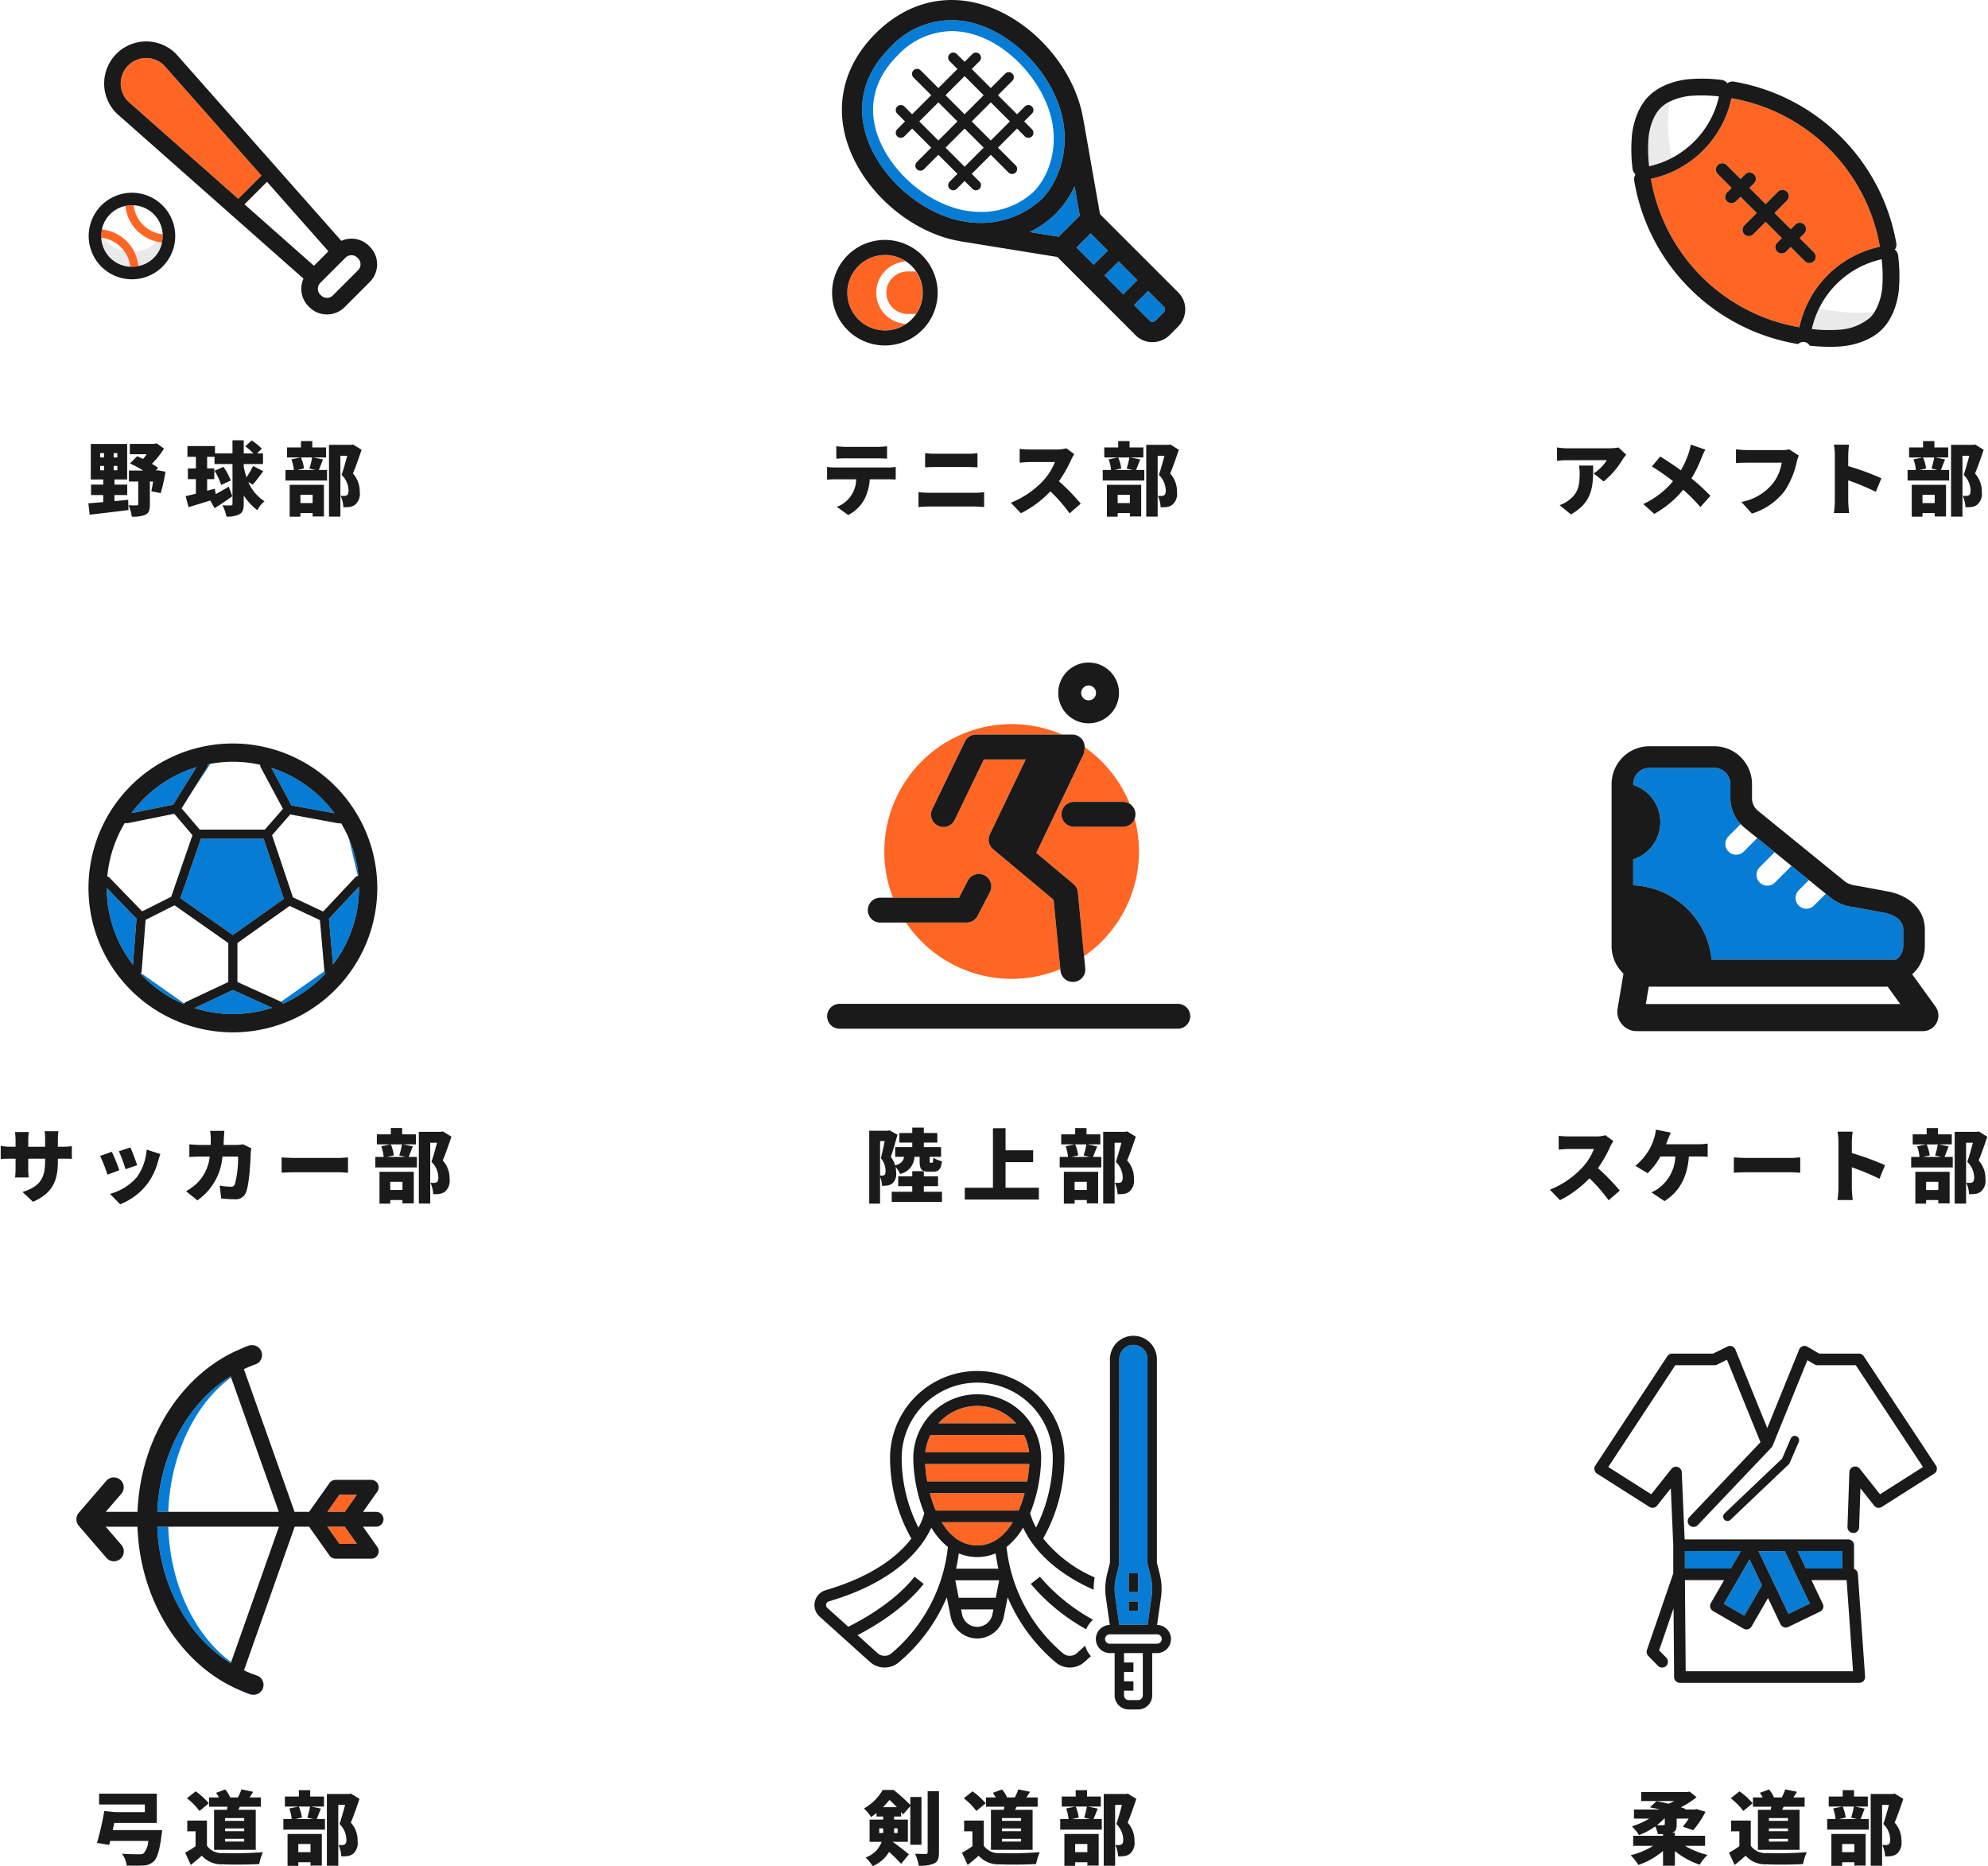
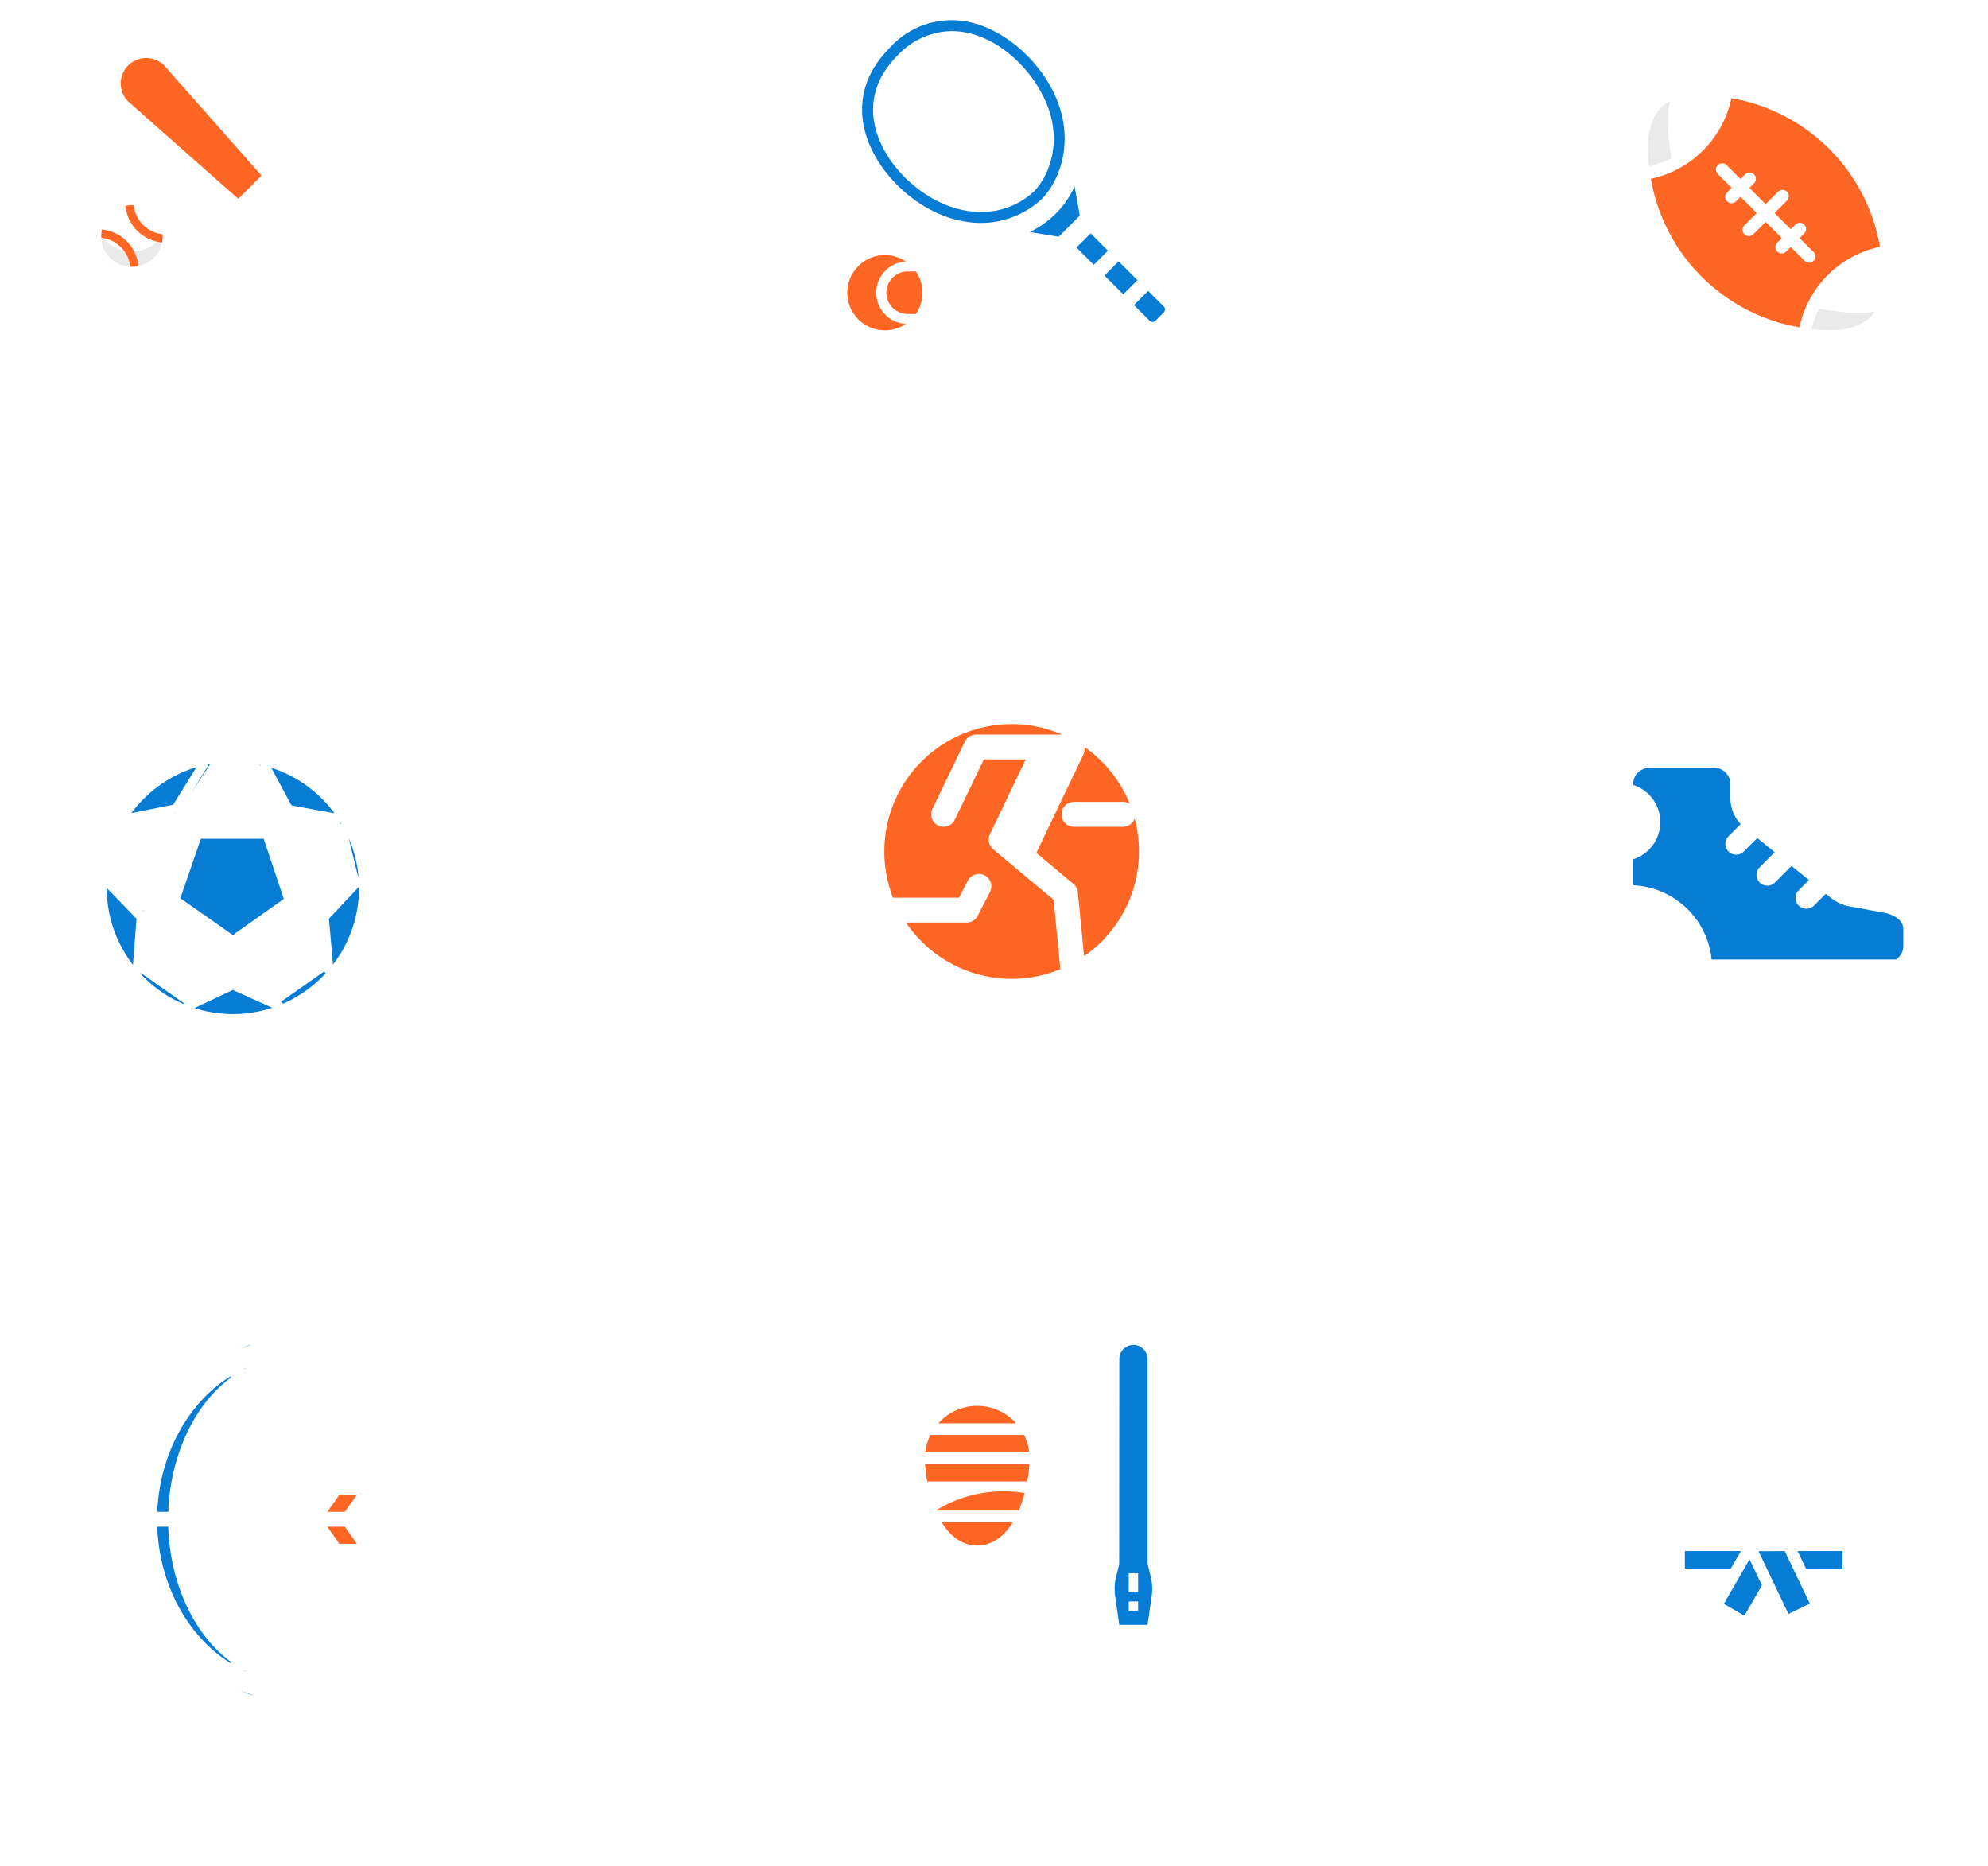
<svg xmlns="http://www.w3.org/2000/svg" viewBox="0 0 342 321">
  <defs>
    <style>.a{fill:#eaeaea;}.b{fill:#ff6624;}.c{fill:#067cd5;}.d{fill:#1a1a1a;}</style>
  </defs>
  <path class="a" d="M27.014,41.563a7.042,7.042,0,0,0,.848.149c-.031.143-.043.289-.087.431a5.166,5.166,0,0,1-3.959,3.615,7.061,7.061,0,0,0-.74-2.498,6.093,6.093,0,0,0,3.938-1.696Zm-5.701,1.555A6.364,6.364,0,0,1,17.778,40.95c-.12-.021-.238-.052-.36-.066a5.212,5.212,0,0,0,4.979,4.991,5.643,5.643,0,0,0-.615-2.024A5.714,5.714,0,0,0,21.313,43.118ZM287.147,24.446a26.018,26.018,0,0,1-.113-5.301,11.414,11.414,0,0,1,.284-1.71c-.025.012-.05.023-.075.035a6.011,6.011,0,0,0-1.562,1.098c-1.831,1.831-2.074,5.051-2.075,5.083-.002.026-.004.053-.007.079a25.094,25.094,0,0,0,.103,4.869,15.62,15.62,0,0,0,3.805-1.376c.021-.011.042-.023.063-.034-.051-.262-.104-.526-.147-.779ZM321.598,53.708a19.442,19.442,0,0,1-2.195.079c-.827-.009-1.858-.056-3.046-.185l-2.135-.302c-.411-.072-.849-.169-1.282-.261l-.01.022a15.667,15.667,0,0,0-1.237,3.532,24.995,24.995,0,0,0,4.875.103c.025-.003.052-.005.076-.007a9.066,9.066,0,0,0,5.083-2.076,5.583,5.583,0,0,0,.797-1.028C321.966,53.682,321.598,53.708,321.598,53.708Z" />
-   <path class="b" d="M27.984,40.296c.002.04-.002.081,0,.121a5.268,5.268,0,0,1-.122,1.295,7.042,7.042,0,0,1-.848-.149A7.053,7.053,0,0,1,21.57,35.416a5.276,5.276,0,0,1,1.123-.127c.101,0,.201.014.302.02a5.643,5.643,0,0,0,4.99,4.987Zm-4.943,2.885a7.034,7.034,0,0,0-5.499-3.717,5.269,5.269,0,0,0-.123,1.004c-.004.139-.009.278-.001.416.122.014.24.044.36.066a5.607,5.607,0,0,1,3.535,2.168,5.714,5.714,0,0,1,.469.733,5.643,5.643,0,0,1,.615,2.024,5.216,5.216,0,0,0,1.419-.118,7.061,7.061,0,0,0-.74-2.498C23.062,43.234,23.054,43.206,23.041,43.181Zm-.988-31.92a4.38,4.38,0,0,0-.029,6.165l18.967,16.77,3.997-3.997-16.77-18.967A4.385,4.385,0,0,0,22.053,11.261ZM152.479,50.343a3.649,3.649,0,0,0,2.585,3.477,3.604,3.604,0,0,0,1.071.178h1.427a6.472,6.472,0,0,0-.001-7.311h-1.426A3.66,3.66,0,0,0,152.479,50.343Zm3.363,5.364A5.371,5.371,0,0,1,155.84,44.979a6.468,6.468,0,1,0,.002,10.729ZM56.305,260.023l3.016,0,2.083-2.943H58.388Zm0,2.554,2.083,2.944,3.016,0-2.083-2.943ZM323.424,42.441a17.982,17.982,0,0,0-13.871,13.85,31.31,31.31,0,0,1-25.546-25.541,17.787,17.787,0,0,0,3.998-1.357,18.019,18.019,0,0,0,9.854-12.501A31.314,31.314,0,0,1,323.387,42.34C323.393,42.376,323.415,42.405,323.424,42.441Zm-11.421.92-2.41-2.41.768-.768a1.081,1.081,0,1,0-1.528-1.528l-.768.768-2.789-2.789,2.146-2.146a1.081,1.081,0,0,0-1.528-1.529l-2.146,2.146-2.79-2.79.768-.768a1.081,1.081,0,1,0-1.528-1.528l-.768.768-2.41-2.41a1.081,1.081,0,0,0-1.528,1.528l2.41,2.41-.767.768a1.081,1.081,0,1,0,1.528,1.528l.768-.767,2.79,2.79-2.145,2.145a1.081,1.081,0,0,0,1.528,1.529l2.145-2.145,2.789,2.789-.768.768a1.081,1.081,0,1,0,1.528,1.528l.768-.768,2.41,2.41a1.081,1.081,0,0,0,1.528-1.528ZM193.198,142.196h-8.443a2.139,2.139,0,0,1,0-4.279h8.443a2.126,2.126,0,0,1,1.158.345,21.971,21.971,0,0,0-7.753-9.755,2.145,2.145,0,0,1-.047.426,2.122,2.122,0,0,1-.204.9L178.279,146.69l6.39,5.343a2.139,2.139,0,0,1,.757,1.434l1.069,10.993A21.91,21.91,0,0,0,195.2,140.788,2.134,2.134,0,0,1,193.198,142.196Zm-22.348,3.859a2.139,2.139,0,0,1-.557-2.565l6.163-12.869h-7.202l-5,10.364A2.139,2.139,0,1,1,160.4,139.127l5.583-11.574a2.139,2.139,0,0,1,1.927-1.21h14.834a21.906,21.906,0,0,0-29.12,28.051h11.353l1.523-2.929a2.139,2.139,0,1,1,3.796,1.974l-2.122,4.081a2.139,2.139,0,0,1-1.898,1.152h-10.417a21.917,21.917,0,0,0,26.554,8.016l-1.16-11.936Zm-2.735,95.743a8.969,8.969,0,0,0-6.689,3H174.804A8.969,8.969,0,0,0,168.115,241.798Zm-8.941,8h17.882a8.915,8.915,0,0,0-.89-3h-16.101A8.917,8.917,0,0,0,159.174,249.798Zm.341,5h17.201a24.892,24.892,0,0,0,.368-3H159.146A24.914,24.914,0,0,0,159.514,254.798Zm1.464,5H175.251a22.009,22.009,0,0,0,1.019-3H159.96A22.009,22.009,0,0,0,160.978,259.798Zm7.136,6c2.722,0,4.713-1.684,6.121-4H161.994C163.401,264.114,165.393,265.798,168.115,265.798Z" />
+   <path class="b" d="M27.984,40.296c.002.04-.002.081,0,.121a5.268,5.268,0,0,1-.122,1.295,7.042,7.042,0,0,1-.848-.149A7.053,7.053,0,0,1,21.57,35.416a5.276,5.276,0,0,1,1.123-.127c.101,0,.201.014.302.02a5.643,5.643,0,0,0,4.99,4.987Zm-4.943,2.885a7.034,7.034,0,0,0-5.499-3.717,5.269,5.269,0,0,0-.123,1.004c-.004.139-.009.278-.001.416.122.014.24.044.36.066a5.607,5.607,0,0,1,3.535,2.168,5.714,5.714,0,0,1,.469.733,5.643,5.643,0,0,1,.615,2.024,5.216,5.216,0,0,0,1.419-.118,7.061,7.061,0,0,0-.74-2.498C23.062,43.234,23.054,43.206,23.041,43.181Zm-.988-31.92a4.38,4.38,0,0,0-.029,6.165l18.967,16.77,3.997-3.997-16.77-18.967A4.385,4.385,0,0,0,22.053,11.261ZM152.479,50.343a3.649,3.649,0,0,0,2.585,3.477,3.604,3.604,0,0,0,1.071.178h1.427a6.472,6.472,0,0,0-.001-7.311h-1.426A3.66,3.66,0,0,0,152.479,50.343Zm3.363,5.364A5.371,5.371,0,0,1,155.84,44.979a6.468,6.468,0,1,0,.002,10.729ZM56.305,260.023l3.016,0,2.083-2.943H58.388Zm0,2.554,2.083,2.944,3.016,0-2.083-2.943ZM323.424,42.441a17.982,17.982,0,0,0-13.871,13.85,31.31,31.31,0,0,1-25.546-25.541,17.787,17.787,0,0,0,3.998-1.357,18.019,18.019,0,0,0,9.854-12.501A31.314,31.314,0,0,1,323.387,42.34C323.393,42.376,323.415,42.405,323.424,42.441Zm-11.421.92-2.41-2.41.768-.768a1.081,1.081,0,1,0-1.528-1.528l-.768.768-2.789-2.789,2.146-2.146a1.081,1.081,0,0,0-1.528-1.529l-2.146,2.146-2.79-2.79.768-.768a1.081,1.081,0,1,0-1.528-1.528l-.768.768-2.41-2.41a1.081,1.081,0,0,0-1.528,1.528l2.41,2.41-.767.768a1.081,1.081,0,1,0,1.528,1.528l.768-.767,2.79,2.79-2.145,2.145a1.081,1.081,0,0,0,1.528,1.529l2.145-2.145,2.789,2.789-.768.768a1.081,1.081,0,1,0,1.528,1.528l.768-.768,2.41,2.41a1.081,1.081,0,0,0,1.528-1.528ZM193.198,142.196h-8.443a2.139,2.139,0,0,1,0-4.279h8.443a2.126,2.126,0,0,1,1.158.345,21.971,21.971,0,0,0-7.753-9.755,2.145,2.145,0,0,1-.047.426,2.122,2.122,0,0,1-.204.9L178.279,146.69l6.39,5.343a2.139,2.139,0,0,1,.757,1.434l1.069,10.993A21.91,21.91,0,0,0,195.2,140.788,2.134,2.134,0,0,1,193.198,142.196Zm-22.348,3.859a2.139,2.139,0,0,1-.557-2.565l6.163-12.869h-7.202l-5,10.364A2.139,2.139,0,1,1,160.4,139.127l5.583-11.574a2.139,2.139,0,0,1,1.927-1.21h14.834a21.906,21.906,0,0,0-29.12,28.051h11.353l1.523-2.929a2.139,2.139,0,1,1,3.796,1.974l-2.122,4.081a2.139,2.139,0,0,1-1.898,1.152h-10.417a21.917,21.917,0,0,0,26.554,8.016l-1.16-11.936Zm-2.735,95.743a8.969,8.969,0,0,0-6.689,3H174.804A8.969,8.969,0,0,0,168.115,241.798Zm-8.941,8h17.882a8.915,8.915,0,0,0-.89-3h-16.101A8.917,8.917,0,0,0,159.174,249.798Zm.341,5h17.201a24.892,24.892,0,0,0,.368-3H159.146A24.914,24.914,0,0,0,159.514,254.798Zm1.464,5H175.251a22.009,22.009,0,0,0,1.019-3A22.009,22.009,0,0,0,160.978,259.798Zm7.136,6c2.722,0,4.713-1.684,6.121-4H161.994C163.401,264.114,165.393,265.798,168.115,265.798Z" />
  <path class="c" d="M182.425,18.907V18.906c-2.098-6.994-8.463-13.292-15.136-14.974A14.277,14.277,0,0,0,153.066,8.23c-5.204,5.204-5.209,10.606-4.298,14.222,1.682,6.673,7.98,13.039,14.974,15.137a17.377,17.377,0,0,0,2.271.516l.182.029a15.457,15.457,0,0,0,12.949-3.828C182.17,31.28,184.358,25.345,182.425,18.907ZM168.692,36.444a15.345,15.345,0,0,1-4.41-.654c-6.402-1.92-12.16-7.723-13.691-13.796-.793-3.144-.776-7.853,3.804-12.434a12.937,12.937,0,0,1,9.27-4.209c7.864,0,14.926,7.317,16.959,14.096,1.71,5.696-.18,10.9-2.81,13.531A13.072,13.072,0,0,1,168.692,36.444Zm17.062.645-3.623,3.623-4.995-.808a15.94,15.94,0,0,0,7.73-7.86Zm14.5,15.679a.59.59,0,0,1,.167.44.801.801,0,0,1-.244.55l-1.367,1.367a.803.803,0,0,1-.55.244.607.607,0,0,1-.439-.167l-.001,0-2.738-2.738,2.433-2.433ZM193.24,50.62l-3.234-3.234,2.433-2.434,3.234,3.234Zm-2.644-7.511-2.433,2.434L185.19,42.571l2.434-2.434ZM42.609,235.182c-.217.105-.434.209-.648.323-.005-.015-.017-.024-.023-.038C42.158,235.365,42.385,235.277,42.609,235.182Zm.216-3.746c-.526.18-1.036.397-1.547.613.437-.207.872-.417,1.321-.59a1.692,1.692,0,0,1,.728-.106A1.679,1.679,0,0,0,42.825,231.436ZM27.059,260.023c.412-9.931,5.322-18.816,12.622-23.324l.073.206c-6.258,4.572-10.449,13.334-10.805,23.119Zm16.039,31.374a1.663,1.663,0,0,0,.439.071c-.034.002-.065.015-.099.015a1.697,1.697,0,0,1-.593-.107c-.526-.196-1.038-.428-1.547-.668C41.89,290.957,42.486,291.196,43.098,291.397ZM41.98,287.265l.007-.02c.201.107.401.216.606.315-.209-.088-.416-.182-.622-.277C41.972,287.277,41.977,287.272,41.98,287.265Zm-2.212-1.409-.071.2c-7.351-4.52-12.274-13.453-12.643-23.479h1.89C29.264,272.457,33.465,281.272,39.768,285.856ZM61.569,150.666,60,144.157a21.523,21.523,0,0,1,1.66,6.488A.809.809,0,0,0,61.569,150.666Zm-2.832-8.986-.391-.081a.767.767,0,0,0,.301-.075C58.678,141.576,58.706,141.629,58.737,141.681ZM40.844,162.24v-.054l.007-.005ZM29.79,138.399l-7.182,1.445a21.774,21.774,0,0,1,11.189-7.902Zm31.966,14.105c.001.07.005.139.005.209A21.583,21.583,0,0,1,57.286,165.89l-.697-7.878Zm-27.198-8.247H45.352l3.474,10.341-8.769,6.221-9.027-6.336ZM44.78,131.738l-.133-.232c.043.009.085.02.128.03A.756.756,0,0,0,44.78,131.738Zm-11.903,4.667,2.788-4.494a.767.767,0,0,0,.102-.468c.141-.029.285-.051.427-.076ZM50.14,138.518l-3.467-6.469a21.781,21.781,0,0,1,10.868,7.827ZM18.366,152.719l5.118,5.287-.607,7.93A21.582,21.582,0,0,1,18.366,152.719Zm6.091,4.032-.035-.036.535-.216Zm5.49-16.78.032-.006.174.204ZM55.827,167.03a.771.771,0,0,0,.19.372,21.793,21.793,0,0,1-7.356,5.23.77.77,0,0,0-.325-.336Zm-15.761,3.235,6.761,3.062a21.642,21.642,0,0,1-13.377.05Zm-8.448,2.434a21.787,21.787,0,0,1-7.452-5.241.783.783,0,0,0,.08-.107l7.442,5.231A.771.771,0,0,0,31.616,172.699Zm295.802-12.853v2.876a2.786,2.786,0,0,1-1.238,2.315H294.452a14.203,14.203,0,0,0-13.49-12.781V147.79a6.713,6.713,0,0,0,0-12.786v-.156a2.79,2.79,0,0,1,2.787-2.787h11.149a2.791,2.791,0,0,1,2.787,2.787v2.435a6.468,6.468,0,0,0,1.769,4.451l-2.094,2.094a1.858,1.858,0,0,0,2.628,2.628l2.32-2.32,2.995,2.434-2.583,2.583a1.858,1.858,0,1,0,2.628,2.628l2.855-2.854,2.995,2.434L309.44,153.12a1.858,1.858,0,1,0,2.628,2.628l2.03-2.03,1.045.85v0a7.628,7.628,0,0,0,3.672,1.425l5.53,1.029C325.295,157.239,327.419,157.94,327.419,159.846ZM197.409,268.87V233.782a2.424,2.424,0,1,0-4.847,0l-.024,35.283-.523,2.094a8.723,8.723,0,0,0-.194,3.195l.729,5.098h4.872l.73-5.111a8.578,8.578,0,0,0,.065-1.067,8.7,8.7,0,0,0-.261-2.113Zm-1.616,8.178h-1.616v-1.615h1.616Zm0-3.231h-1.616v-3.231h1.616Zm113.45-7.054h7.712v3.009H310.68Zm-11.487,3.009h-7.902v-3.009h9.639Zm4.929,2,.422.884-3.019,5.229-3.53-2.038,2.353-4.075.577-1,.048-.084.414-.717.115-.2.911-1.578.753,1.578.477,1Zm6.733,0,1.929,4.04-3.672,1.77-2.774-5.811-.477-1-.477-1-1.421-2.977,4.503-.028,1.435,3.005.01.022.467.979.252.528Z" />
-   <path class="d" d="M22.096,87.723l-.041-1.754c-.773.069-1.575.152-2.362.221V85.141h2.196V83.345H19.693V82.461h2.182V76.357H15.619V82.461H17.76v.884H15.661v1.796H17.76v1.215c-.953.083-1.836.151-2.555.207l.221,1.961C17.263,88.303,19.762,88.026,22.096,87.723Zm-2.541-9.791h.635v.746h-.635Zm0,2.195h.635v.76h-.635Zm-2.32-2.195h.663v.746h-.663Zm0,2.955v-.76h.663v.76Zm6.546,5.828V82.82H22.179V80.929h2.444a18.086,18.086,0,0,0-2.265-1.216l1.229-1.242c.332.138.677.29,1.022.469a7.409,7.409,0,0,0,.621-.815h-2.9V76.344h4.184l.428-.097,1.27.897a13.591,13.591,0,0,1-2.085,2.624,12.216,12.216,0,0,1,1.077.69l-.414.47h.028l.29-.056,1.354.263a29.597,29.597,0,0,1-.815,3.673l-1.615-.317c.096-.442.207-1.036.304-1.671H25.783V86.77c0,.897-.152,1.45-.759,1.754a5.257,5.257,0,0,1-2.348.331,7.228,7.228,0,0,0-.566-1.961,13.034,13.034,0,0,0,1.408.028C23.712,86.922,23.781,86.88,23.781,86.715ZM36.903,80.97,38.45,80.293a10.77,10.77,0,0,1,1.243,2.348l-1.643.76A11.205,11.205,0,0,0,36.903,80.97ZM33.699,84.905v-2.499H32.318V80.569H33.699v-2.002h-1.45V76.717h4.736v1.27h3.011V75.723h1.933v2.265H43.6a10.941,10.941,0,0,0-1.395-1.216L43.297,75.75a9.809,9.809,0,0,1,1.74,1.422l-.829.815h1.036V79.81h-3.314v.456a18.669,18.669,0,0,0,.47,1.837,14.419,14.419,0,0,0,1.132-1.961l1.753.897c-.621.842-1.27,1.726-1.795,2.306l-.773-.428a7.487,7.487,0,0,0,2.79,3.301,4.572,4.572,0,0,0-1.229,1.532,9.823,9.823,0,0,1-2.348-2.541v1.45c0,.925-.166,1.45-.704,1.768a4.37,4.37,0,0,1-2.279.414,7.011,7.011,0,0,0-.677-1.933c.608.027,1.23.027,1.437.027s.29-.069.29-.276V79.81H36.903V78.567H35.633v2.002h1.229v1.837h-1.229v2.002l1.326-.359.152.94c.69-.387,1.491-.843,2.251-1.284l.607,1.644c-.98.718-2.099,1.464-3.052,2.058l-.746-1.326c-1.312.414-2.624.815-3.728,1.147l-.511-1.893C32.429,85.223,33.036,85.085,33.699,84.905Zm22.029,3.922v-5.44H49.831v5.481h1.851v-.621h2.099v.58Zm-4.046-2.306V85.112h2.099v1.409Zm10.522-9.17c-.456,1.367-1.008,2.955-1.491,4.088a4.577,4.577,0,0,1,1.174,3.176,2.456,2.456,0,0,1-.801,2.196,2.118,2.118,0,0,1-.98.386,7.776,7.776,0,0,1-1.036.042,4.87,4.87,0,0,0-.483-1.961,4.95,4.95,0,0,0,.622.014.826.826,0,0,0,.456-.11c.207-.124.29-.387.29-.843a3.838,3.838,0,0,0-1.188-2.665c.317-.884.69-2.237.967-3.286H58.559V88.855H56.598V76.51h3.825l.304-.069ZM49.113,82.641h7.153V80.832H54.844c.207-.47.442-1.119.718-1.81l-1.671-.345h2.209V76.951H53.725V75.86H51.779v1.091H49.376v1.727h2.333l-1.574.331A7.528,7.528,0,0,1,50.55,80.832H49.113Zm3.19-2.071a7.512,7.512,0,0,0-.524-1.892H53.698a13.684,13.684,0,0,1-.47,1.905l1.036.249H51.157ZM143.68,82.434c-.401,0-1.008.027-1.395.056V80.307a11.761,11.761,0,0,0,1.395.097h9.045a10.029,10.029,0,0,0,1.367-.097v2.168c-.373-.027-.953-.041-1.367-.041h-3.093a8.807,8.807,0,0,1-.912,3.411,6.542,6.542,0,0,1-2.803,2.734L143.956,87.17a5.081,5.081,0,0,0,3.328-4.736Zm7.319-5.579a12.438,12.438,0,0,0,1.601-.11v2.141c-.511-.027-1.077-.056-1.601-.056h-5.524c-.483,0-1.146.028-1.601.056V76.744a12.438,12.438,0,0,0,1.601.11Zm7.007,7.803c.58.041,1.326.097,1.892.097h7.733c.497,0,1.16-.042,1.671-.097v2.555c-.539-.056-1.243-.097-1.671-.097h-7.733c-.566,0-1.34.041-1.892.097Zm2.928-4.337c-.553,0-1.284.028-1.782.056V77.945a15.769,15.769,0,0,0,1.768.097h5.607a13.337,13.337,0,0,0,1.629-.097V80.376c-.415-.014-1.132-.056-1.629-.056Zm18.608,2.266a10.138,10.138,0,0,0,1.934-3.121h-4.295c-.621,0-1.381.083-1.768.11V77.2a16.561,16.561,0,0,0,1.768.11h4.612a5.845,5.845,0,0,0,1.657-.207l1.367,1.008a7.631,7.631,0,0,0-.566,1.008,21.384,21.384,0,0,1-2.085,3.646,36.842,36.842,0,0,1,3.756,3.853l-1.92,1.671a27.43,27.43,0,0,0-3.3-3.784,18.486,18.486,0,0,1-5.068,3.769l-1.74-1.809A15.409,15.409,0,0,0,179.543,82.586Zm23.255-5.234c-.455,1.367-1.008,2.955-1.491,4.088a4.572,4.572,0,0,1,1.174,3.176,2.456,2.456,0,0,1-.801,2.196,2.12,2.12,0,0,1-.98.386,7.785,7.785,0,0,1-1.036.042,4.861,4.861,0,0,0-.483-1.961,4.959,4.959,0,0,0,.622.014.825.825,0,0,0,.455-.11c.208-.124.29-.387.29-.843a3.836,3.836,0,0,0-1.188-2.665c.318-.884.69-2.237.967-3.286h-1.174V88.855h-1.961V76.51h3.825l.304-.069Zm-5.938,3.48h-1.423c.207-.47.442-1.119.719-1.81l-1.671-.345h2.209V76.951h-2.375V75.86h-1.947v1.091H189.97v1.727h2.333l-1.574.331a7.553,7.553,0,0,1,.415,1.823h-1.437v1.809H196.86Zm-5.109,0,1.145-.263a7.466,7.466,0,0,0-.524-1.892h1.92a13.67,13.67,0,0,1-.47,1.905l1.035.249Zm4.57,2.555h-5.896v5.481h1.851v-.621h2.1v.58h1.946Zm-1.946,3.135h-2.1V85.112h2.1Zm77.379-5.068a7.848,7.848,0,0,0-.11-1.381h2.431c0,3.245.069,6.228-3.825,8.396L268.301,86.88a5.354,5.354,0,0,0,1.574-.842C271.409,84.878,271.754,83.704,271.754,81.453Zm-2.14-2.306a16.498,16.498,0,0,0-1.754.11V76.951a11.97,11.97,0,0,0,1.754.152h7.167a9.515,9.515,0,0,0,1.656-.139l1.326,1.23c-.166.207-.483.607-.621.828a14.461,14.461,0,0,1-3.26,3.784l-1.726-1.381a7.52,7.52,0,0,0,2.278-2.278ZM287.81,82.765a37.834,37.834,0,0,0-3.632-2.541l1.437-1.712c1.063.649,2.417,1.561,3.549,2.375a14.898,14.898,0,0,0,1.353-3.01,11.263,11.263,0,0,0,.359-1.409l2.499.87a12.646,12.646,0,0,0-.649,1.381,22.01,22.01,0,0,1-1.739,3.562,35.2,35.2,0,0,1,3.259,2.997l-1.726,1.934a28.632,28.632,0,0,0-2.955-2.983,17.312,17.312,0,0,1-4.985,4.157l-1.878-1.699A14.641,14.641,0,0,0,287.81,82.765Zm17.185.373a7.758,7.758,0,0,0,1.518-3.562h-6.076c-.677,0-1.436.041-1.795.069V77.283c.428.055,1.34.124,1.795.124h6.09a5.536,5.536,0,0,0,1.27-.124l1.657,1.062a6.845,6.845,0,0,0-.359,1.105,14.552,14.552,0,0,1-2.085,4.999,11.323,11.323,0,0,1-5.62,3.88l-1.823-2.002A9.042,9.042,0,0,0,304.995,83.138ZM315.65,86.162V78.277a9.578,9.578,0,0,0-.166-1.796h2.61a16.331,16.331,0,0,0-.138,1.796V80.169a45.543,45.543,0,0,1,5.703,2.085l-.953,2.334a43.099,43.099,0,0,0-4.75-1.975v3.549c0,.373.082,1.464.151,2.085h-2.624A15.492,15.492,0,0,0,315.65,86.162Zm19.665-5.33h-1.423c.207-.47.442-1.119.719-1.81l-1.671-.345h2.209V76.951h-2.375V75.86h-1.947v1.091h-2.402v1.727h2.333l-1.574.331a7.548,7.548,0,0,1,.415,1.823h-1.437v1.809h7.153Zm-5.109,0,1.145-.263a7.466,7.466,0,0,0-.524-1.892h1.92a13.684,13.684,0,0,1-.47,1.905l1.035.249Zm4.57,2.555H328.88v5.481H330.73v-.621h2.1v.58h1.946ZM332.83,86.522h-2.1V85.112h2.1Zm4.777,2.333h-1.961V76.51h3.825l.304-.069,1.478.911c-.455,1.367-1.008,2.955-1.491,4.088a4.573,4.573,0,0,1,1.174,3.176,2.456,2.456,0,0,1-.801,2.196,2.12,2.12,0,0,1-.98.386,7.786,7.786,0,0,1-1.036.042,4.862,4.862,0,0,0-.483-1.961,4.959,4.959,0,0,0,.622.014.826.826,0,0,0,.455-.11c.208-.124.29-.387.29-.843a3.836,3.836,0,0,0-1.188-2.665c.318-.884.69-2.237.967-3.286h-1.174ZM20.1,19.531,52.21,47.922a4.26,4.26,0,0,0,.872,4.767l.144.144a4.286,4.286,0,0,0,6.05,0l4.35-4.35a4.286,4.286,0,0,0,0-6.049l-.145-.145a4.275,4.275,0,0,0-4.765-.87L30.323,9.308q-.029-.033-.06-.064A7.231,7.231,0,1,0,20.036,19.471Q20.067,19.502,20.1,19.531Zm8.117-8.299,16.77,18.967-3.997,3.997-18.967-16.77a4.38,4.38,0,0,1,6.194-6.194ZM61.464,44.305l.145.145a1.434,1.434,0,0,1,0,2.016l-4.35,4.35a1.434,1.434,0,0,1-2.016,0l-.144-.144a1.434,1.434,0,0,1,0-2.016l4.35-4.35a1.434,1.434,0,0,1,2.016-.001Zm-7.452,1.404L42.061,35.142l3.873-3.873L56.501,43.22ZM20.526,47.713a7.444,7.444,0,0,0,8.746-10.617v0A7.444,7.444,0,1,0,20.526,47.713ZM21.57,35.416a5.276,5.276,0,0,1,1.123-.127c.101,0,.201.014.302.02a5.243,5.243,0,0,1,4.99,4.987c.002.04-.002.081,0,.121a5.268,5.268,0,0,1-.122,1.295c-.031.143-.043.289-.087.431a5.166,5.166,0,0,1-3.959,3.615,5.216,5.216,0,0,1-1.419.118,5.242,5.242,0,0,1-4.979-4.991c-.007-.139-.003-.277.001-.416a5.269,5.269,0,0,1,.123-1.004c.031-.14.042-.281.085-.42A5.267,5.267,0,0,1,21.57,35.416ZM10.688,197.224a8.856,8.856,0,0,0,1.671-.11v2.209c-.387-.041-.87-.041-1.657-.041H9.956v.441c0,3.273-.842,5.469-4.281,6.974L3.88,205.012c2.762-.911,3.88-2.112,3.88-5.233v-.497h-2.9v1.671c0,.677.042,1.215.069,1.56H2.596a13.434,13.434,0,0,0,.083-1.56v-1.671H1.684c-.746,0-1.16.027-1.56.055v-2.265a8.117,8.117,0,0,0,1.56.152H2.679v-1.146a12.023,12.023,0,0,0-.097-1.381h2.375a10.735,10.735,0,0,0-.097,1.395v1.133h2.9v-1.298a8.944,8.944,0,0,0-.083-1.367H10.053a11.039,11.039,0,0,0-.097,1.367v1.298Zm8.547.87c.387.773,1.022,2.375,1.298,3.176l-2.044.76a25.131,25.131,0,0,0-1.27-3.218Zm1.436,9.031L18.918,205.33a9.311,9.311,0,0,0,4.626-2.872,9.208,9.208,0,0,0,1.685-4.736l2.361.76c-.193.538-.29.869-.387,1.201a11.33,11.33,0,0,1-1.85,3.922A10.947,10.947,0,0,1,20.671,207.125Zm.925-6.035a25.94,25.94,0,0,0-1.146-3.093l1.988-.649c.276.607.953,2.403,1.16,3.052Zm18.834,2.5a17.697,17.697,0,0,0,.524-4.668H38.263a10.089,10.089,0,0,1-4.309,7.526l-1.947-1.574a8.687,8.687,0,0,0,2.044-1.533,7.545,7.545,0,0,0,2.03-4.419H34.52c-.428,0-1.312.014-1.947.069V196.81c.635.068,1.422.11,1.947.11h1.726c.014-.346.014-.719.014-1.091a11.425,11.425,0,0,0-.11-1.34h2.458c-.042.331-.083.967-.097,1.298-.014.387-.028.773-.056,1.133h2.209a6.914,6.914,0,0,0,1.147-.11l1.422.69a6.315,6.315,0,0,0-.097.759c-.055,1.589-.235,5.358-.815,6.809a1.841,1.841,0,0,1-1.933,1.188c-.856,0-1.685-.069-2.334-.125l-.262-2.236a10.844,10.844,0,0,0,1.878.207A.679.679,0,0,0,40.43,203.59Zm10.406-4.434h7.332c.622,0,1.298-.068,1.699-.097v2.638c-.359-.014-1.132-.082-1.699-.082H50.836c-.787,0-1.823.041-2.389.082V199.06C48.999,199.102,50.159,199.157,50.836,199.157Zm14.45,7.858H67.137v-.622h2.099v.58h1.947v-5.44H65.286Zm1.851-3.757h2.099v1.409H67.137Zm10.522-7.761c-.456,1.367-1.008,2.955-1.491,4.088a4.577,4.577,0,0,1,1.174,3.176,2.456,2.456,0,0,1-.801,2.196,2.119,2.119,0,0,1-.981.386,7.776,7.776,0,0,1-1.036.042,4.87,4.87,0,0,0-.483-1.961,4.948,4.948,0,0,0,.622.014.826.826,0,0,0,.456-.11c.207-.124.29-.387.29-.843a3.838,3.838,0,0,0-1.188-2.665c.317-.884.691-2.237.967-3.286H74.014v10.467H72.053V194.656h3.825l.304-.069Zm-6.642,1.671-1.671-.345h2.209v-1.726H69.18v-1.091H67.234v1.091H64.831v1.726h2.333l-1.574.331a7.527,7.527,0,0,1,.414,1.823H64.568v1.809h7.153V198.978H70.299C70.506,198.508,70.741,197.859,71.017,197.168Zm-4.405,1.81,1.146-.263a7.514,7.514,0,0,0-.524-1.892h1.919a13.682,13.682,0,0,1-.47,1.905l1.036.249Zm86.419-4.571-.29.069h-3.204v12.539h1.864v-4.641a4.801,4.801,0,0,1,.332,1.561,4.603,4.603,0,0,0,.897-.041,2.062,2.062,0,0,0,.842-.318,2.12,2.12,0,0,0,.69-1.905,4.987,4.987,0,0,0-.097-.98,4.594,4.594,0,0,1,.773,1.215,3.093,3.093,0,0,0,2.472-2.94h.898v.676c0,1.381.248,1.879,1.561,1.879h.773c.898,0,1.34-.373,1.505-1.796a4.583,4.583,0,0,1-1.491-.621c-.028.773-.083.884-.235.884h-.235c-.138,0-.152-.027-.152-.359v-.662h1.961v-1.686H158.928v-.773h2.32v-1.643h-2.32v-.939H156.94v.939h-2.223v1.643H156.94v.773h-2.941v1.686h1.533c-.124.704-.469,1.159-1.533,1.478a4.45,4.45,0,0,0-.746-1.464c.359-1.05.801-2.597,1.146-3.812Zm-.884,7.678a.592.592,0,0,1-.373.11,3.679,3.679,0,0,1-.373-.014v-5.924h.787c-.18.953-.442,2.141-.649,2.941a3.442,3.442,0,0,1,.801,2.195C152.341,201.767,152.286,201.974,152.148,202.084Zm4.792,2.887v-.967h-2.417v-1.698H156.94v-.87h1.988v.87h2.444v1.698H158.928v.967h3.121v1.754h-8.645v-1.754Zm16.048-10.938v3.812h4.751v2.03h-4.751v4.405H178.72V206.31H165.973v-2.029H170.82V194.034Zm22.406,1.464c-.456,1.367-1.008,2.955-1.491,4.088a4.577,4.577,0,0,1,1.174,3.176,2.456,2.456,0,0,1-.802,2.196,2.115,2.115,0,0,1-.98.386,7.77,7.77,0,0,1-1.035.042,4.879,4.879,0,0,0-.483-1.961,4.941,4.941,0,0,0,.621.014.827.827,0,0,0,.456-.11c.207-.124.29-.387.29-.843a3.84,3.84,0,0,0-1.188-2.665c.317-.884.69-2.237.967-3.286h-1.174v10.467h-1.961V194.656h3.825l.304-.069Zm-13.092,5.289h7.153V198.978h-1.422c.207-.47.441-1.119.718-1.81l-1.671-.345h2.21v-1.726h-2.376v-1.091h-1.946v1.091h-2.403v1.726h2.334l-1.574.331a7.502,7.502,0,0,1,.414,1.823h-1.437Zm3.19-2.071a7.551,7.551,0,0,0-.524-1.892h1.919a13.682,13.682,0,0,1-.47,1.905l1.036.249h-3.107Zm3.425,8.258v-5.44h-5.896v5.482h1.851v-.622h2.099v.58Zm-4.046-2.306v-1.409h2.099v1.409Zm91.867,1.768a27.372,27.372,0,0,0-3.301-3.784,18.482,18.482,0,0,1-5.067,3.769l-1.74-1.809a15.396,15.396,0,0,0,5.647-3.88,10.123,10.123,0,0,0,1.934-3.121h-4.295c-.621,0-1.381.083-1.768.11v-2.375a16.56,16.56,0,0,0,1.768.11h4.612a5.845,5.845,0,0,0,1.657-.207l1.367,1.008a7.842,7.842,0,0,0-.566,1.008,21.323,21.323,0,0,1-2.085,3.646,36.65,36.65,0,0,1,3.756,3.853Zm11.474-7.526h-2.569a12.163,12.163,0,0,1-2.195,2.872l-2.099-1.27a10.714,10.714,0,0,0,2.361-2.775,9.577,9.577,0,0,0,.814-1.864,6.247,6.247,0,0,0,.331-1.588l2.583.511c-.18.373-.387.911-.511,1.215-.083.235-.193.497-.305.787h5.635a10.452,10.452,0,0,0,1.519-.11v2.279c-.566-.056-1.201-.056-1.519-.056h-1.713c-.262,3.522-1.629,6.062-4.197,7.664l-2.251-1.505a5.595,5.595,0,0,0,1.408-.829A7.111,7.111,0,0,0,288.213,198.909Zm12.456.248h7.333c.621,0,1.298-.068,1.698-.097v2.638c-.359-.014-1.132-.082-1.698-.082h-7.333c-.787,0-1.822.041-2.389.082V199.06C298.832,199.102,299.992,199.157,300.669,199.157Zm17.91,1.603v3.549c0,.373.083,1.464.152,2.085h-2.624a15.492,15.492,0,0,0,.166-2.085v-7.885a9.671,9.671,0,0,0-.166-1.796h2.609a16.581,16.581,0,0,0-.138,1.796v1.892A45.548,45.548,0,0,1,324.282,200.4l-.953,2.334A43.034,43.034,0,0,0,318.579,200.759Zm10.924,6.256h1.851v-.622h2.099v.58h1.947v-5.44h-5.896Zm1.851-3.757h2.099v1.409h-2.099Zm3.88-6.09-1.671-.345h2.21v-1.726h-2.376v-1.091H331.45v1.091h-2.403v1.726h2.334l-1.574.331a7.507,7.507,0,0,1,.414,1.823h-1.437v1.809h7.153V198.978h-1.422C334.722,198.508,334.957,197.859,335.233,197.168Zm-4.405,1.81,1.147-.263a7.556,7.556,0,0,0-.524-1.892h1.919a13.682,13.682,0,0,1-.47,1.905l1.036.249Zm9.557.608a4.577,4.577,0,0,1,1.174,3.176,2.456,2.456,0,0,1-.802,2.196,2.116,2.116,0,0,1-.981.386,7.768,7.768,0,0,1-1.035.042,4.879,4.879,0,0,0-.483-1.961,4.94,4.94,0,0,0,.621.014.826.826,0,0,0,.456-.11c.207-.124.29-.387.29-.843a3.84,3.84,0,0,0-1.188-2.665c.317-.884.69-2.237.967-3.286H338.23v10.467h-1.961V194.656h3.825l.304-.069,1.478.911C341.42,196.865,340.868,198.453,340.385,199.585ZM19.396,314.758h8.493s-.042.58-.097.857c-.332,2.623-.732,3.949-1.353,4.529a2.748,2.748,0,0,1-1.961.704c-.621.041-1.643.041-2.692,0a4.247,4.247,0,0,0-.801-2.03c1.077.083,2.389.097,2.914.097a1.492,1.492,0,0,0,.815-.151,3.674,3.674,0,0,0,.801-2.141H18.954c-.055.234-.11.47-.166.677l-2.099-.346a51.419,51.419,0,0,0,1.256-5.482l1.823.193h5.15V310.353H17.048v-1.864h9.929v5.04H19.658C19.575,313.944,19.479,314.358,19.396,314.758Zm12.768-5.469,1.492-1.201A11.817,11.817,0,0,1,35.92,310.146l-1.602,1.325A11.036,11.036,0,0,0,32.164,309.29Zm3.812,1.45h3.162c-.027.18-.055.346-.097.524H36.831v6.892h7.167v-6.892h-3.01c.097-.165.18-.345.276-.524h3.604v-1.602H42.935c.193-.29.4-.607.621-.967l-2.016-.414a9.841,9.841,0,0,1-.607,1.381H39.552l.042-.014a4.895,4.895,0,0,0-.856-1.353l-1.574.58a6.285,6.285,0,0,1,.497.787H35.975Zm6.035,5.993H38.723V316.25H42.01Zm0-1.781H38.723v-.483H42.01Zm0-2.265v.483H38.723v-.483Zm3.217,5.869a10.084,10.084,0,0,0-.635,2.043c-1.754.097-4.502.125-6.228.042a4.523,4.523,0,0,1-3.646-1.478c-.566.497-1.146.994-1.892,1.588l-.967-2.099a19.999,19.999,0,0,0,1.782-1.119v-2.568H32.219v-1.851h3.383v4.336a3.096,3.096,0,0,0,2.804,1.257A64.279,64.279,0,0,0,45.227,318.556Zm9.971-7.499-1.671-.345h2.209v-1.726H53.362V307.895H51.415v1.091H49.012v1.726h2.333l-1.574.331a7.522,7.522,0,0,1,.415,1.823H48.749v1.809h7.153v-1.809H54.48C54.687,312.397,54.922,311.748,55.199,311.057Zm-4.405,1.81,1.146-.263a7.51,7.51,0,0,0-.524-1.892h1.919a13.682,13.682,0,0,1-.47,1.905l1.036.249Zm11.047-3.481c-.456,1.367-1.008,2.955-1.491,4.088a4.575,4.575,0,0,1,1.174,3.176,2.456,2.456,0,0,1-.801,2.196,2.119,2.119,0,0,1-.98.386,7.797,7.797,0,0,1-1.036.042,4.87,4.87,0,0,0-.483-1.961,4.95,4.95,0,0,0,.622.014.826.826,0,0,0,.456-.11c.207-.124.29-.387.29-.843a3.838,3.838,0,0,0-1.188-2.665c.318-.884.69-2.237.967-3.286H58.195v10.467h-1.961V308.545h3.825l.304-.069ZM49.468,320.904h1.851v-.622h2.099v.58H55.364v-5.44H49.468Zm1.851-3.757h2.099v1.409H51.318Zm107.203.125v-8.203h-1.919v1.367a35.517,35.517,0,0,0-2.858-2.582h-1.892a8.701,8.701,0,0,1-3.231,3.19,5.929,5.929,0,0,1,1.215,1.464,10.628,10.628,0,0,0,.953-.69v.607h1.146v.524H149.6v3.825h2.071a4.465,4.465,0,0,1-2.762,2.693,7.471,7.471,0,0,1,1.215,1.491,6.062,6.062,0,0,0,2.831-2.444,26.722,26.722,0,0,1,2.071,2.044l1.339-1.643c-.428-.358-1.906-1.519-2.762-2.112l.014-.028h2.568v-3.825h-2.375v-.524h1.215v-.787c.124.152.248.304.345.429l1.229-1.437v6.643Zm-6.587-2.444c0,.138,0,.29-.014.428h-.663v-.801h.677Zm2.485-.373v.801h-.607v-.801Zm-2.527-3.632a14.813,14.813,0,0,0,1.119-1.257c.414.359.87.815,1.284,1.257Zm7.692-2.762h1.947v10.495c0,1.062-.179,1.601-.787,1.919a5.927,5.927,0,0,1-2.693.4,7.83,7.83,0,0,0-.635-2.058c.76.042,1.56.042,1.837.042.235,0,.332-.083.332-.318Zm10.034,2.679h3.162c-.027.18-.055.346-.097.524h-2.209v6.892h7.167v-6.892h-3.01c.097-.165.18-.345.276-.524h3.604v-1.602h-1.933c.193-.29.4-.607.621-.967l-2.017-.414a9.783,9.783,0,0,1-.607,1.381h-1.381l.042-.014a4.896,4.896,0,0,0-.857-1.353l-1.574.58a6.296,6.296,0,0,1,.497.787h-1.685Zm6.035,5.993h-3.287V316.25h3.287Zm0-1.781h-3.287v-.483h3.287Zm0-2.265v.483h-3.287v-.483Zm3.218,5.869a10.115,10.115,0,0,0-.635,2.043c-1.754.097-4.503.125-6.229.042a4.523,4.523,0,0,1-3.646-1.478c-.566.497-1.146.994-1.892,1.588l-.967-2.099a19.936,19.936,0,0,0,1.781-1.119v-2.568h-1.422v-1.851h3.383v4.336a3.096,3.096,0,0,0,2.804,1.257A64.286,64.286,0,0,0,178.871,318.556ZM165.807,309.29l1.492-1.201a11.813,11.813,0,0,1,2.265,2.058l-1.602,1.325A11.036,11.036,0,0,0,165.807,309.29Zm29.676.097c-.455,1.367-1.008,2.955-1.491,4.088a4.572,4.572,0,0,1,1.174,3.176,2.456,2.456,0,0,1-.801,2.196,2.121,2.121,0,0,1-.981.386,7.802,7.802,0,0,1-1.036.042,4.862,4.862,0,0,0-.483-1.961,4.959,4.959,0,0,0,.622.014.825.825,0,0,0,.455-.11c.208-.124.29-.387.29-.843a3.836,3.836,0,0,0-1.188-2.665c.318-.884.69-2.237.967-3.286h-1.174v10.467h-1.961V308.545h3.825l.304-.069ZM183.11,320.904h1.851v-.622h2.1v.58h1.946v-5.44H183.11Zm1.851-3.757h2.1v1.409h-2.1Zm3.881-6.09-1.671-.345H189.38v-1.726h-2.375V307.895h-1.947v1.091H182.655v1.726h2.333l-1.574.331a7.552,7.552,0,0,1,.415,1.823h-1.437v1.809h7.153v-1.809h-1.423C188.33,312.397,188.565,311.748,188.842,311.057Zm-4.405,1.81,1.145-.263a7.472,7.472,0,0,0-.524-1.892h1.92a13.682,13.682,0,0,1-.47,1.905l1.035.249Zm108.893,4.598v-1.726h-5.192v-.524h-.483c.607-.208.787-.594.787-1.423v-1.008h2.071a10.015,10.015,0,0,1-1.022,1.381l1.795.607a15.336,15.336,0,0,0,2.112-3.162l-1.546-.47-.346.083h-1.629l.097-.097c-.249-.097-.512-.193-.815-.29a14.669,14.669,0,0,0,2.707-1.74l-1.216-.967-.4.083h-7.912v1.547h5.689a10.797,10.797,0,0,1-.98.47c-.704-.18-1.423-.332-2.071-.442l-1.147,1.063c.553.097,1.147.221,1.74.373h-4.475v1.56h2.624a12.852,12.852,0,0,1-2.983,1.325,8.977,8.977,0,0,1,1.23,1.506,12.066,12.066,0,0,0,2.789-1.492,6.064,6.064,0,0,1,.456,1.326c.317,0,.608,0,.884-.014v.304h-5.137v1.726h3.438a13.102,13.102,0,0,1-3.867,1.616,10.026,10.026,0,0,1,1.326,1.671,12.878,12.878,0,0,0,4.239-2.403v2.527h2.044v-2.513a13.899,13.899,0,0,0,4.267,2.348,8.615,8.615,0,0,1,1.34-1.686,14.443,14.443,0,0,1-3.881-1.56Zm-6.933-3.756c0,.166-.069.207-.276.207-.138.014-.635.014-1.091,0a11.013,11.013,0,0,0,1.257-1.132h.11Zm15.166-2.969h3.162c-.027.18-.056.346-.097.524h-2.21v6.892h7.167v-6.892h-3.01c.097-.165.18-.345.276-.524h3.603v-1.602h-1.933c.193-.29.4-.607.621-.967l-2.017-.414a9.726,9.726,0,0,1-.607,1.381h-1.381l.042-.014a4.919,4.919,0,0,0-.856-1.353l-1.574.58a6.354,6.354,0,0,1,.497.787h-1.685Zm6.034,5.993H304.31V316.25h3.286Zm0-1.781H304.31v-.483h3.286Zm0-2.265v.483H304.31v-.483Zm3.218,5.869a10.115,10.115,0,0,0-.635,2.043c-1.754.097-4.502.125-6.229.042a4.522,4.522,0,0,1-3.646-1.478c-.566.497-1.147.994-1.892,1.588l-.967-2.099a20.008,20.008,0,0,0,1.781-1.119v-2.568h-1.422v-1.851h3.383v4.336a3.096,3.096,0,0,0,2.804,1.257A64.279,64.279,0,0,0,310.814,318.556ZM297.751,309.29l1.491-1.201a11.811,11.811,0,0,1,2.265,2.058l-1.602,1.325A11.036,11.036,0,0,0,297.751,309.29Zm17.304,11.614h1.851v-.622h2.099v.58h1.947v-5.44h-5.896Zm1.851-3.757h2.099v1.409H316.905Zm10.523-7.761c-.456,1.367-1.008,2.955-1.491,4.088A4.577,4.577,0,0,1,327.11,316.65a2.456,2.456,0,0,1-.802,2.196,2.117,2.117,0,0,1-.98.386,7.789,7.789,0,0,1-1.035.042,4.877,4.877,0,0,0-.483-1.961,4.941,4.941,0,0,0,.621.014.827.827,0,0,0,.456-.11c.207-.124.29-.387.29-.843a3.84,3.84,0,0,0-1.188-2.665c.317-.884.69-2.237.967-3.286H323.782v10.467h-1.961V308.545h3.825l.304-.069Zm-6.643,1.671-1.671-.345h2.21v-1.726h-2.376V307.895h-1.946v1.091h-2.403v1.726h2.334l-1.574.331a7.501,7.501,0,0,1,.414,1.823h-1.437v1.809h7.153v-1.809h-1.422C320.274,312.397,320.509,311.748,320.785,311.057Zm-4.405,1.81,1.147-.263a7.552,7.552,0,0,0-.524-1.892h1.919a13.682,13.682,0,0,1-.47,1.905l1.036.249ZM152.228,59.417a9.073,9.073,0,0,0,6.419-15.492l0,0a9.077,9.077,0,1,0-6.418,15.492ZM147.654,45.769a6.486,6.486,0,1,1-1.864,5.138A6.45,6.45,0,0,1,147.654,45.769Zm15.09-4.849a20.855,20.855,0,0,0,2.309.538c.046.011.089.029.136.036l.528.085.016.003,16.167,2.615L195.363,57.66a4.035,4.035,0,0,0,2.88,1.185c.032,0,.064-.001.096-.001a4.266,4.266,0,0,0,2.93-1.262l1.367-1.367a4.267,4.267,0,0,0,1.261-2.93,4.038,4.038,0,0,0-1.185-2.976L189.24,36.837l-2.909-16.514c-.008-.043-.024-.081-.035-.123a20.875,20.875,0,0,0-.542-2.292c-2.465-8.22-9.709-15.353-17.616-17.347-6.346-1.6-12.572.251-17.532,5.211s-6.811,11.185-5.21,17.531C147.39,31.209,154.524,38.454,162.744,40.92ZM167.29,3.932c6.672,1.682,13.038,7.98,15.136,14.974v.001c1.932,6.438-.256,12.374-3.282,15.4a15.457,15.457,0,0,1-12.949,3.828l-.182-.029a17.377,17.377,0,0,1-2.271-.516c-6.994-2.098-13.291-8.464-14.974-15.137-.912-3.616-.906-9.019,4.298-14.222A14.277,14.277,0,0,1,167.29,3.932Zm28.383,44.255L193.24,50.62l-3.234-3.234,2.433-2.434Zm4.581,4.582a.59.59,0,0,1,.167.44.801.801,0,0,1-.244.55l-1.367,1.367a.803.803,0,0,1-.55.244.607.607,0,0,1-.439-.167l-.001,0-2.738-2.738,2.433-2.433Zm-12.092-7.226L185.19,42.571l2.434-2.434,2.972,2.972Zm-6.56-8.778a16.496,16.496,0,0,0,3.264-4.72l.888,5.044-3.623,3.623-4.995-.808A16.433,16.433,0,0,0,181.602,36.765ZM154.355,23.452a.869.869,0,0,0,1.229,0l1.338-1.338,3.281,3.281-2.479,2.479a.869.869,0,1,0,1.229,1.229l2.479-2.479,3.28,3.28-1.338,1.338a.869.869,0,1,0,1.229,1.229l1.338-1.338,1.338,1.338a.869.869,0,1,0,1.229-1.229L167.17,29.904l3.281-3.281L173.5,29.671a.869.869,0,1,0,1.229-1.229L171.68,25.394l3.281-3.281,1.338,1.338a.869.869,0,1,0,1.229-1.229L176.19,20.884l1.338-1.338a.869.869,0,0,0-1.229-1.229l-1.338,1.338-3.281-3.281,2.479-2.478a.869.869,0,0,0-1.229-1.229l-2.479,2.479-3.281-3.281,1.338-1.338a.869.869,0,1,0-1.229-1.229l-1.338,1.338L164.603,9.297a.869.869,0,0,0-1.229,1.229l1.338,1.339-3.281,3.281-3.049-3.049a.869.869,0,1,0-1.229,1.229l3.049,3.049-3.281,3.281-1.338-1.338a.869.869,0,0,0-1.229,1.229l1.338,1.338-1.338,1.338A.869.869,0,0,0,154.355,23.452Zm11.587,5.223-3.28-3.28,3.281-3.281,3.28,3.28Zm7.791-7.79-3.281,3.281-3.28-3.28,3.281-3.281Zm-7.791-7.79,3.281,3.281-3.281,3.281-3.281-3.281Zm-4.51,4.51,3.281,3.281-3.281,3.281-3.281-3.281ZM64.693,260.023H62.45l2.465-3.483a1.278,1.278,0,0,0-1.043-2.015H57.727a1.277,1.277,0,0,0-1.043.539l-3.509,4.959H50.676l-8.697-24.487c-.004-.011-.014-.019-.018-.03-.005-.015-.017-.024-.023-.038.221-.102.447-.19.671-.285.436-.184.872-.371,1.321-.524a1.698,1.698,0,0,0-.602-3.305,1.679,1.679,0,0,0-.502.084c-.526.18-1.036.397-1.547.613-10.117,4.278-17.15,15.413-17.624,27.974H18.187l2.681-3.109a1.703,1.703,0,1,0-2.579-2.225l-4.742,5.498c-.01.012-.017.026-.027.038a1.707,1.707,0,0,0-.104.149c-.029.044-.059.088-.084.134a1.687,1.687,0,0,0-.067.155c-.021.051-.043.102-.058.154s-.024.103-.034.155c-.011.055-.023.11-.028.166-.005.053-.004.106-.004.159,0,.055-.002.11.004.165s.017.107.027.16.019.108.035.161c.015.051.037.1.057.149a1.662,1.662,0,0,0,.069.159c.024.045.054.087.082.131a1.684,1.684,0,0,0,.106.152c.01.012.016.026.026.037l4.742,5.498a1.703,1.703,0,1,0,2.579-2.224l-2.681-3.108h5.462c.425,12.665,7.469,23.843,17.649,28.131.591.249,1.188.487,1.8.689a1.663,1.663,0,0,0,.439.071c.031.002.063.015.094.015a1.703,1.703,0,0,0,.532-3.321c-.534-.176-1.055-.385-1.571-.603-.209-.088-.416-.182-.622-.277.003-.007.007-.011.01-.018l.007-.02L50.696,262.577h2.479l3.509,4.959a1.278,1.278,0,0,0,1.043.539l6.145,0a1.277,1.277,0,0,0,1.043-2.015L62.45,262.577h2.243a1.277,1.277,0,1,0,0-2.554Zm-6.305,5.498-2.083-2.944,3.017,0,2.083,2.943Zm3.016-8.442-2.083,2.943-3.016,0,2.083-2.944Zm-21.65-20.175,8.211,23.119-19.017,0H27.059c.412-9.931,5.322-18.816,12.622-23.324Zm.015,48.952-.071.2c-7.351-4.52-12.274-13.453-12.643-23.479H47.987ZM281.312,29.929a1.033,1.033,0,0,0-.01.134c.002.016.011.028.014.044a1.429,1.429,0,0,0-.18.964A34.202,34.202,0,0,0,309.108,59.139a1.454,1.454,0,0,0,.249.021,1.264,1.264,0,0,1,1.977.293,32.504,32.504,0,0,0,3.495.195c1.133,0,1.854-.068,2.029-.086.468-.034,4.388-.393,6.907-2.912s2.877-6.437,2.912-6.907a28.11,28.11,0,0,0-.142-5.816,1.433,1.433,0,0,0-.574-.986,1.433,1.433,0,0,0,.263-1.109A34.198,34.198,0,0,0,298.292,14.04a1.43,1.43,0,0,0-1.135.293,1.432,1.432,0,0,0-1.01-.598,27.812,27.812,0,0,0-5.597-.117c-.469.034-4.388.393-6.907,2.912s-2.877,6.438-2.912,6.907a27.827,27.827,0,0,0,.116,5.587A1.433,1.433,0,0,0,281.312,29.929Zm33.375-4.32a31.374,31.374,0,0,1,8.7,16.731c.006.037.028.065.037.101a17.982,17.982,0,0,0-13.871,13.85,31.31,31.31,0,0,1-25.546-25.541,17.787,17.787,0,0,0,3.998-1.357,18.019,18.019,0,0,0,9.854-12.501A31.366,31.366,0,0,1,314.686,25.609Zm1.958,31.08c-.025.001-.052.004-.076.007a24.995,24.995,0,0,1-4.875-.103,15.667,15.667,0,0,1,1.237-3.532l.01-.022a15.839,15.839,0,0,1,10.764-8.451,25.369,25.369,0,0,1,.105,4.864c-.003.024-.005.051-.007.075a10.157,10.157,0,0,1-1.271,4.047l-.007.011a5.583,5.583,0,0,1-.797,1.028A9.066,9.066,0,0,1,316.644,56.689Zm-25.88-40.197c.025-.001.052-.004.076-.007a25.098,25.098,0,0,1,4.876.104A15.833,15.833,0,0,1,287.57,27.188c-.021.011-.042.023-.063.034a15.62,15.62,0,0,1-3.805,1.376,25.094,25.094,0,0,1-.103-4.869c.003-.026.005-.053.007-.079.002-.032.244-3.252,2.075-5.083a6.011,6.011,0,0,1,1.562-1.098c.025-.013.05-.023.075-.035A10.546,10.546,0,0,1,290.764,16.492Zm4.725,13.412a1.081,1.081,0,0,1,1.528-1.528l2.41,2.41.768-.768a1.081,1.081,0,1,1,1.528,1.528l-.768.768,2.79,2.79,2.146-2.146a1.081,1.081,0,0,1,1.528,1.529l-2.146,2.146,2.789,2.789.768-.768a1.081,1.081,0,1,1,1.528,1.528l-.768.768,2.41,2.41a1.081,1.081,0,1,1-1.528,1.528l-2.41-2.41-.768.768a1.081,1.081,0,1,1-1.528-1.528l.768-.768-2.789-2.789-2.145,2.145a1.081,1.081,0,0,1-1.528-1.529l2.145-2.145-2.79-2.79-.768.767a1.081,1.081,0,1,1-1.528-1.528l.767-.768ZM40.064,127.872a24.841,24.841,0,1,0,24.841,24.841A24.87,24.87,0,0,0,40.064,127.872Zm21.698,24.841A21.583,21.583,0,0,1,57.286,165.89l-.697-7.878,5.167-5.508C61.757,152.574,61.762,152.643,61.762,152.713Zm-43.395.005,5.118,5.287-.607,7.93A21.582,21.582,0,0,1,18.366,152.719Zm17.401-21.274c.141-.029.285-.051.427-.076a21.525,21.525,0,0,1,8.452.139c.043.009.085.02.128.03a.756.756,0,0,0,.005.202.771.771,0,0,0,.071.235l3.827,7.141-3.117,3.57H34.361L31.248,139.03l1.628-2.624,2.788-4.494A.767.767,0,0,0,35.767,131.444Zm22.88,10.08c.031.051.059.104.09.156a21.494,21.494,0,0,1,2.924,8.965.809.809,0,0,0-.092.021.77.77,0,0,0-.457.227l-5.519,5.883-5.199-2.444L46.805,143.648l3.119-3.572,8.257,1.515a.78.78,0,0,0,.143.013c.008,0,.014-.004.022-.004A.767.767,0,0,0,58.647,141.525Zm-37.163-.005a.772.772,0,0,0,.316.075.801.801,0,0,0,.156-.016l7.992-1.608.032-.006.174.204,2.955,3.47L29.454,154.228l-4.497,2.271-.5.252-.035-.036-5.578-5.762a.764.764,0,0,0-.385-.204A21.547,21.547,0,0,1,21.484,141.519Zm18.572,19.299-9.027-6.336,3.529-10.226H45.352l3.474,10.341ZM50.14,138.518l-3.467-6.469a21.781,21.781,0,0,1,10.868,7.827ZM33.796,131.942,29.79,138.399l-7.182,1.445A21.774,21.774,0,0,1,33.796,131.942ZM24.245,167.35a.765.765,0,0,0,.128-.354l.672-8.782L30.027,155.7l9.246,6.489V168.9l-7.299,3.433a.81.81,0,0,0-.358.365,21.787,21.787,0,0,1-7.452-5.241A.783.783,0,0,0,24.245,167.35Zm15.82,2.914,6.761,3.062a21.642,21.642,0,0,1-13.377.05Zm8.596,2.366a.77.77,0,0,0-.325-.336c-.015-.008-.025-.022-.04-.029l-7.45-3.374v-6.706l.007-.005,8.985-6.374,5.196,2.442.768,8.691a.755.755,0,0,0,.025.089.771.771,0,0,0,.19.372A21.793,21.793,0,0,1,48.661,172.631ZM170.292,143.49l6.163-12.869h-7.202l-5,10.364A2.139,2.139,0,1,1,160.4,139.127l5.583-11.574a2.139,2.139,0,0,1,1.927-1.21h16.556a2.139,2.139,0,0,1,2.139,2.139c0,.009-.002.017-.003.025a2.145,2.145,0,0,1-.047.426,2.122,2.122,0,0,1-.204.9L178.279,146.69l6.39,5.343a2.139,2.139,0,0,1,.757,1.434l1.069,10.993.202,2.079a2.139,2.139,0,0,1-1.922,2.336c-.07.007-.14.01-.209.01a2.14,2.14,0,0,1-2.127-1.932l-.026-.264-1.16-11.936L170.85,146.055A2.139,2.139,0,0,1,170.292,143.49Zm17.731-1.294h-3.268a2.139,2.139,0,0,1,0-4.279h8.443a2.139,2.139,0,0,1,0,4.279h-5.174Zm-34.399,12.198h11.353l1.523-2.929a2.139,2.139,0,1,1,3.796,1.974l-2.122,4.081a2.139,2.139,0,0,1-1.898,1.152H151.433a2.139,2.139,0,0,1,0-4.278Zm28.427-35.218a5.226,5.226,0,1,0,5.226-5.226A5.232,5.232,0,0,0,182.051,119.176Zm5.226-1.278a1.279,1.279,0,1,1-1.279,1.278A1.28,1.28,0,0,1,187.277,117.898ZM204.76,174.79a2.139,2.139,0,0,1-2.139,2.139H144.434a2.139,2.139,0,0,1,0-4.279h58.187A2.139,2.139,0,0,1,204.76,174.79Zm128.412,1.096a2.66,2.66,0,0,0-.214-2.78l-4.002-5.539a6.482,6.482,0,0,0,2.179-4.844v-2.876c0-3.153-2.302-5.627-6.008-6.458-.022-.005-.044-.01-.066-.013l-5.565-1.036a4.492,4.492,0,0,1-2.008-.655v.001l-15.055-12.237a2.775,2.775,0,0,1-1.029-2.163v-2.435a6.511,6.511,0,0,0-6.504-6.504H283.75a6.511,6.511,0,0,0-6.504,6.504v27.874a6.48,6.48,0,0,0,2.048,4.725l-1.014,6.002a3.34,3.34,0,0,0,3.293,3.894h49.218A2.661,2.661,0,0,0,333.172,175.886Zm-52.21-40.881v-.156a2.79,2.79,0,0,1,2.787-2.787h11.149a2.791,2.791,0,0,1,2.787,2.787v2.435a6.468,6.468,0,0,0,1.769,4.451,6.557,6.557,0,0,0,.632.596l2.222,1.806,2.995,2.434,2.899,2.356,2.995,2.434,2.899,2.357,1.045.85v0a7.628,7.628,0,0,0,3.672,1.425l5.53,1.029c.95.218,3.073.918,3.073,2.825v2.876a2.786,2.786,0,0,1-1.238,2.315H294.452a14.203,14.203,0,0,0-13.49-12.781V147.79a6.713,6.713,0,0,0,0-12.786Zm2.173,37.679.504-2.987h41.107l2.158,2.987ZM186.578,285.826l1.093-.983a4.399,4.399,0,0,1-.983-1.806L185.24,284.34a1.821,1.821,0,0,1-2.303.071,27.758,27.758,0,0,1-9.78-18.351,11.838,11.838,0,0,0,2.851-3.332c1.294,2.817,4.472,7.287,12.141,10.693-.001-.049-.009-.099-.009-.148a12.315,12.315,0,0,1,.179-1.973,23.129,23.129,0,0,1-8.857-6.698,28.316,28.316,0,0,0,3.654-13.804,15,15,0,0,0-30,0,28.307,28.307,0,0,0,3.663,13.819c-2.214,2.902-6.49,6.455-14.732,8.88a2.663,2.663,0,0,0-1.049,4.54l8.655,7.789a3.784,3.784,0,0,0,4.896.142,29.831,29.831,0,0,0,8.33-11.252l.668,3.337a4.659,4.659,0,0,0,9.137,0l.668-3.337a29.831,29.831,0,0,0,8.33,11.252,3.784,3.784,0,0,0,4.896-.142ZM171.295,274.798h-6.36l-.6-3h7.56Zm-3.18-9c-2.722,0-4.713-1.684-6.121-4h12.241C172.828,264.114,170.837,265.798,168.115,265.798Zm-8.05-19h16.101a8.915,8.915,0,0,1,.89,3H159.174A8.917,8.917,0,0,1,160.064,246.798Zm1.361-2a8.958,8.958,0,0,1,13.379,0Zm-2.28,7h17.938a24.892,24.892,0,0,1-.368,3h-17.201A24.914,24.914,0,0,1,159.146,251.798Zm17.124,5a22.009,22.009,0,0,1-1.019,3H160.978a22.009,22.009,0,0,1-1.019-3Zm-4.519,13h-7.273c.193-.843.344-1.727.468-2.634a8.233,8.233,0,0,0,6.337,0C171.407,268.071,171.558,268.955,171.751,269.798Zm-16.637-19a13,13,0,0,1,26,0,26.625,26.625,0,0,1-2.882,11.926,10.921,10.921,0,0,1-1.008-2.466,26.745,26.745,0,0,0,1.89-9.46,11,11,0,0,0-22,0,26.745,26.745,0,0,0,1.891,9.462,10.859,10.859,0,0,1-1.003,2.476A26.622,26.622,0,0,1,155.115,250.798Zm-1.822,33.613a1.821,1.821,0,0,1-2.303-.071l-3.465-3.118c2.254-1.15,7.81-4.278,11.375-8.805l-1.57-1.238c-3.766,4.78-10.18,8.013-11.405,8.603l-3.589-3.23a.664.664,0,0,1,.275-1.137c11.731-3.451,16.047-9.262,17.614-12.682a11.831,11.831,0,0,0,2.848,3.327A27.758,27.758,0,0,1,153.292,284.411Zm17.43-6.751a2.659,2.659,0,0,1-5.215,0l-.172-.862h5.56Zm8.178-6.481a32.546,32.546,0,0,0,9.14,7.402,4.451,4.451,0,0,0-1.182,1.637,34.114,34.114,0,0,1-9.529-7.801Zm22.43,10.007c-.024-.076-.041-.156-.071-.229a2.4,2.4,0,0,0-.166-.307c-.02-.033-.034-.07-.055-.101a2.426,2.426,0,0,0-.272-.332c-.007-.008-.013-.017-.02-.025a2.414,2.414,0,0,0-1.695-.718l.702-4.918a10.336,10.336,0,0,0-.229-3.787l-.499-1.998V233.782a4.039,4.039,0,1,0-8.078,0v34.988l-.499,1.997a11.191,11.191,0,0,0-.309,2.506l.001.021a10.388,10.388,0,0,0,.08,1.275l.701,4.904a2.432,2.432,0,0,0-1.694.717c-.011.011-.018.024-.029.035a2.431,2.431,0,0,0-.264.322c-.025.038-.042.081-.065.12a1.481,1.481,0,0,0-.228.521l-.004.013c-.021.069-.049.135-.064.207a2.425,2.425,0,0,0,2.374,2.909h.808v7.27a2.426,2.426,0,0,0,2.423,2.423h1.616a2.426,2.426,0,0,0,2.423-2.423v-7.27h.808a2.409,2.409,0,0,0,1.354-.414,2.449,2.449,0,0,0,.439-.38,2.42,2.42,0,0,0,.581-2.115C201.383,281.331,201.353,281.26,201.33,281.185Zm-8.792-12.12.024-35.283a2.424,2.424,0,1,1,4.847,0V268.87l.547,2.29a8.7,8.7,0,0,1,.261,2.113,8.578,8.578,0,0,1-.065,1.067l-.73,5.111H192.55l-.729-5.098a8.723,8.723,0,0,1,.194-3.195Zm4.063,22.522a.808.808,0,0,1-.808.808h-1.616a.808.808,0,0,1-.808-.808V290.78h1.616v-1.615H193.37v-1.615h1.616v-1.616H193.37v-1.615h3.231Zm2.423-8.886h-8.078a.808.808,0,1,1,0-1.615h8.078a.808.808,0,1,1,0,1.615Zm-3.231-8.886h-1.616v-3.231h1.616Zm0,3.231h-1.616v-1.615h1.616Zm124.834-43.793a.999.999,0,0,0-.834-.449h-6.843l-2.003-1.181a1,1,0,0,0-1.435.485l-5.485,13.501-5.486-13.502a.999.999,0,0,0-1.371-.518l-2.451,1.215h-7.053a.999.999,0,0,0-.835.45L274.448,252.057a.999.999,0,0,0,.299,1.394l9.01,5.723a.998.998,0,0,0,1.319-.222l2.357-2.971.422,9.802v4.822l-4.526,13.169a.999.999,0,0,0,.229,1.024l1.664,1.704a1,1,0,1,0,1.432-1.397l-1.233-1.264,2.483-7.226.099,11.826a1,1,0,0,0,1,.991h30.855a1,1,0,0,0,.997-1.07L319.61,270.701a.994.994,0,0,0-.655-.864v-4.075a.999.999,0,0,0-1-1H289.813l-.497-11.546a1,1,0,0,0-1.782-.579l-3.465,4.365-7.392-4.694,11.528-17.503h6.748a.991.991,0,0,0,.444-.104l1.696-.841,5.764,14.187-12.214,12.857a1,1,0,1,0,1.449,1.377l12.659-13.325c.007-.007.009-.017.015-.025a.99.99,0,0,0,.187-.288l5.976-14.707,1.24.73a1,1,0,0,0,.508.139h6.577l11.559,17.504-7.39,4.693-3.489-4.401a.999.999,0,0,0-1.782.587l-.326,9.427a.998.998,0,0,0,.965,1.033.968.968,0,0,0,1.033-.965l.232-6.709,2.36,2.977a.997.997,0,0,0,1.319.223l9.009-5.723a1.001,1.001,0,0,0,.299-1.395Zm-12.154,36.538.467.979.252.528.225.471,1.929,4.04-3.672,1.77-2.774-5.811-.477-1-.477-1-1.421-2.977,4.503-.028,1.435,3.005Zm-8.985.979.048-.084.414-.717.115-.2.911-1.578.753,1.578.477,1,.477,1,.422.884-3.019,5.229-3.53-2.038,2.353-4.075Zm17.466-4.009v3.009H310.68l-1.436-3.009Zm-19.198,3.009h-7.902v-3.009h9.639Zm-7.763,17.661-.13-15.661h6.738l-2.276,3.941a1.001,1.001,0,0,0,.366,1.366l5.263,3.038a1.001,1.001,0,0,0,1.366-.366l2.832-4.905,2.15,4.504a.999.999,0,0,0,1.337.47l5.473-2.64a.999.999,0,0,0,.468-1.331l-1.946-4.077h6.047l1.103,15.661Zm19.062-40.417a.75.75,0,0,1,.392.985l-1.552,3.601a.742.742,0,0,1-.171.246l-10.017,9.537a.75.75,0,1,1-1.035-1.086l9.906-9.432,1.491-3.46A.748.748,0,0,1,309.056,247.015Z" />
</svg>